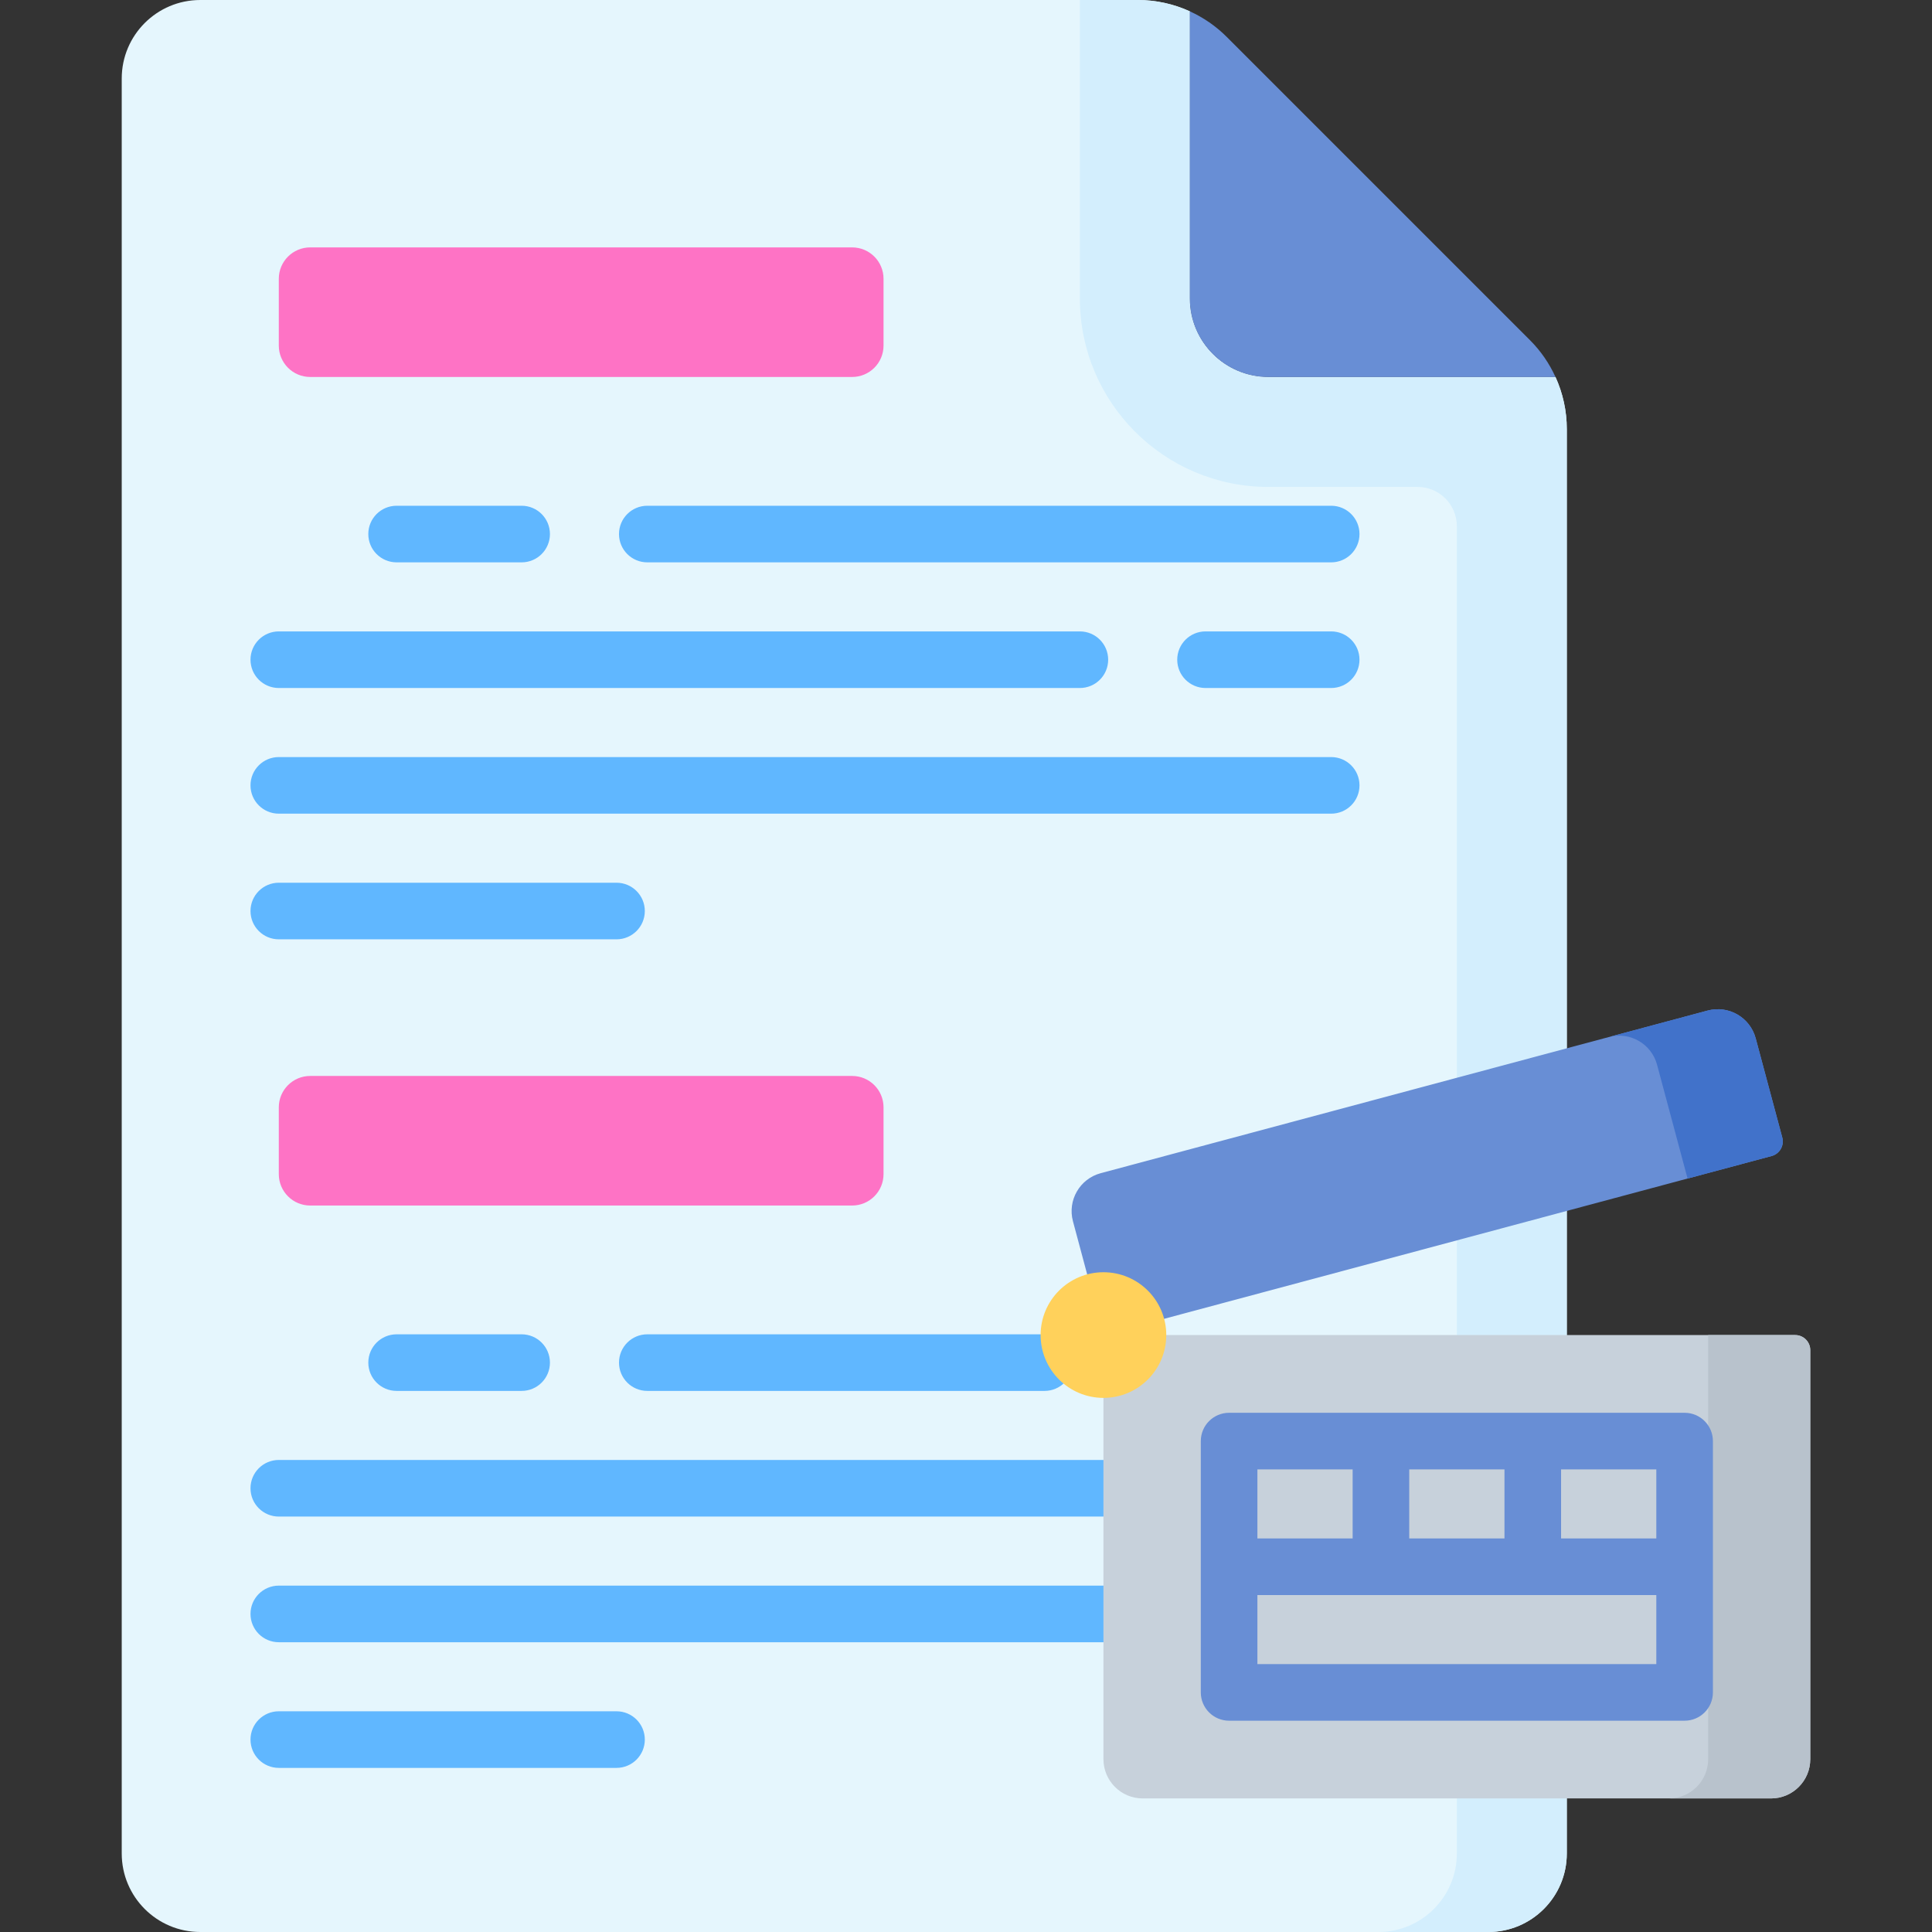
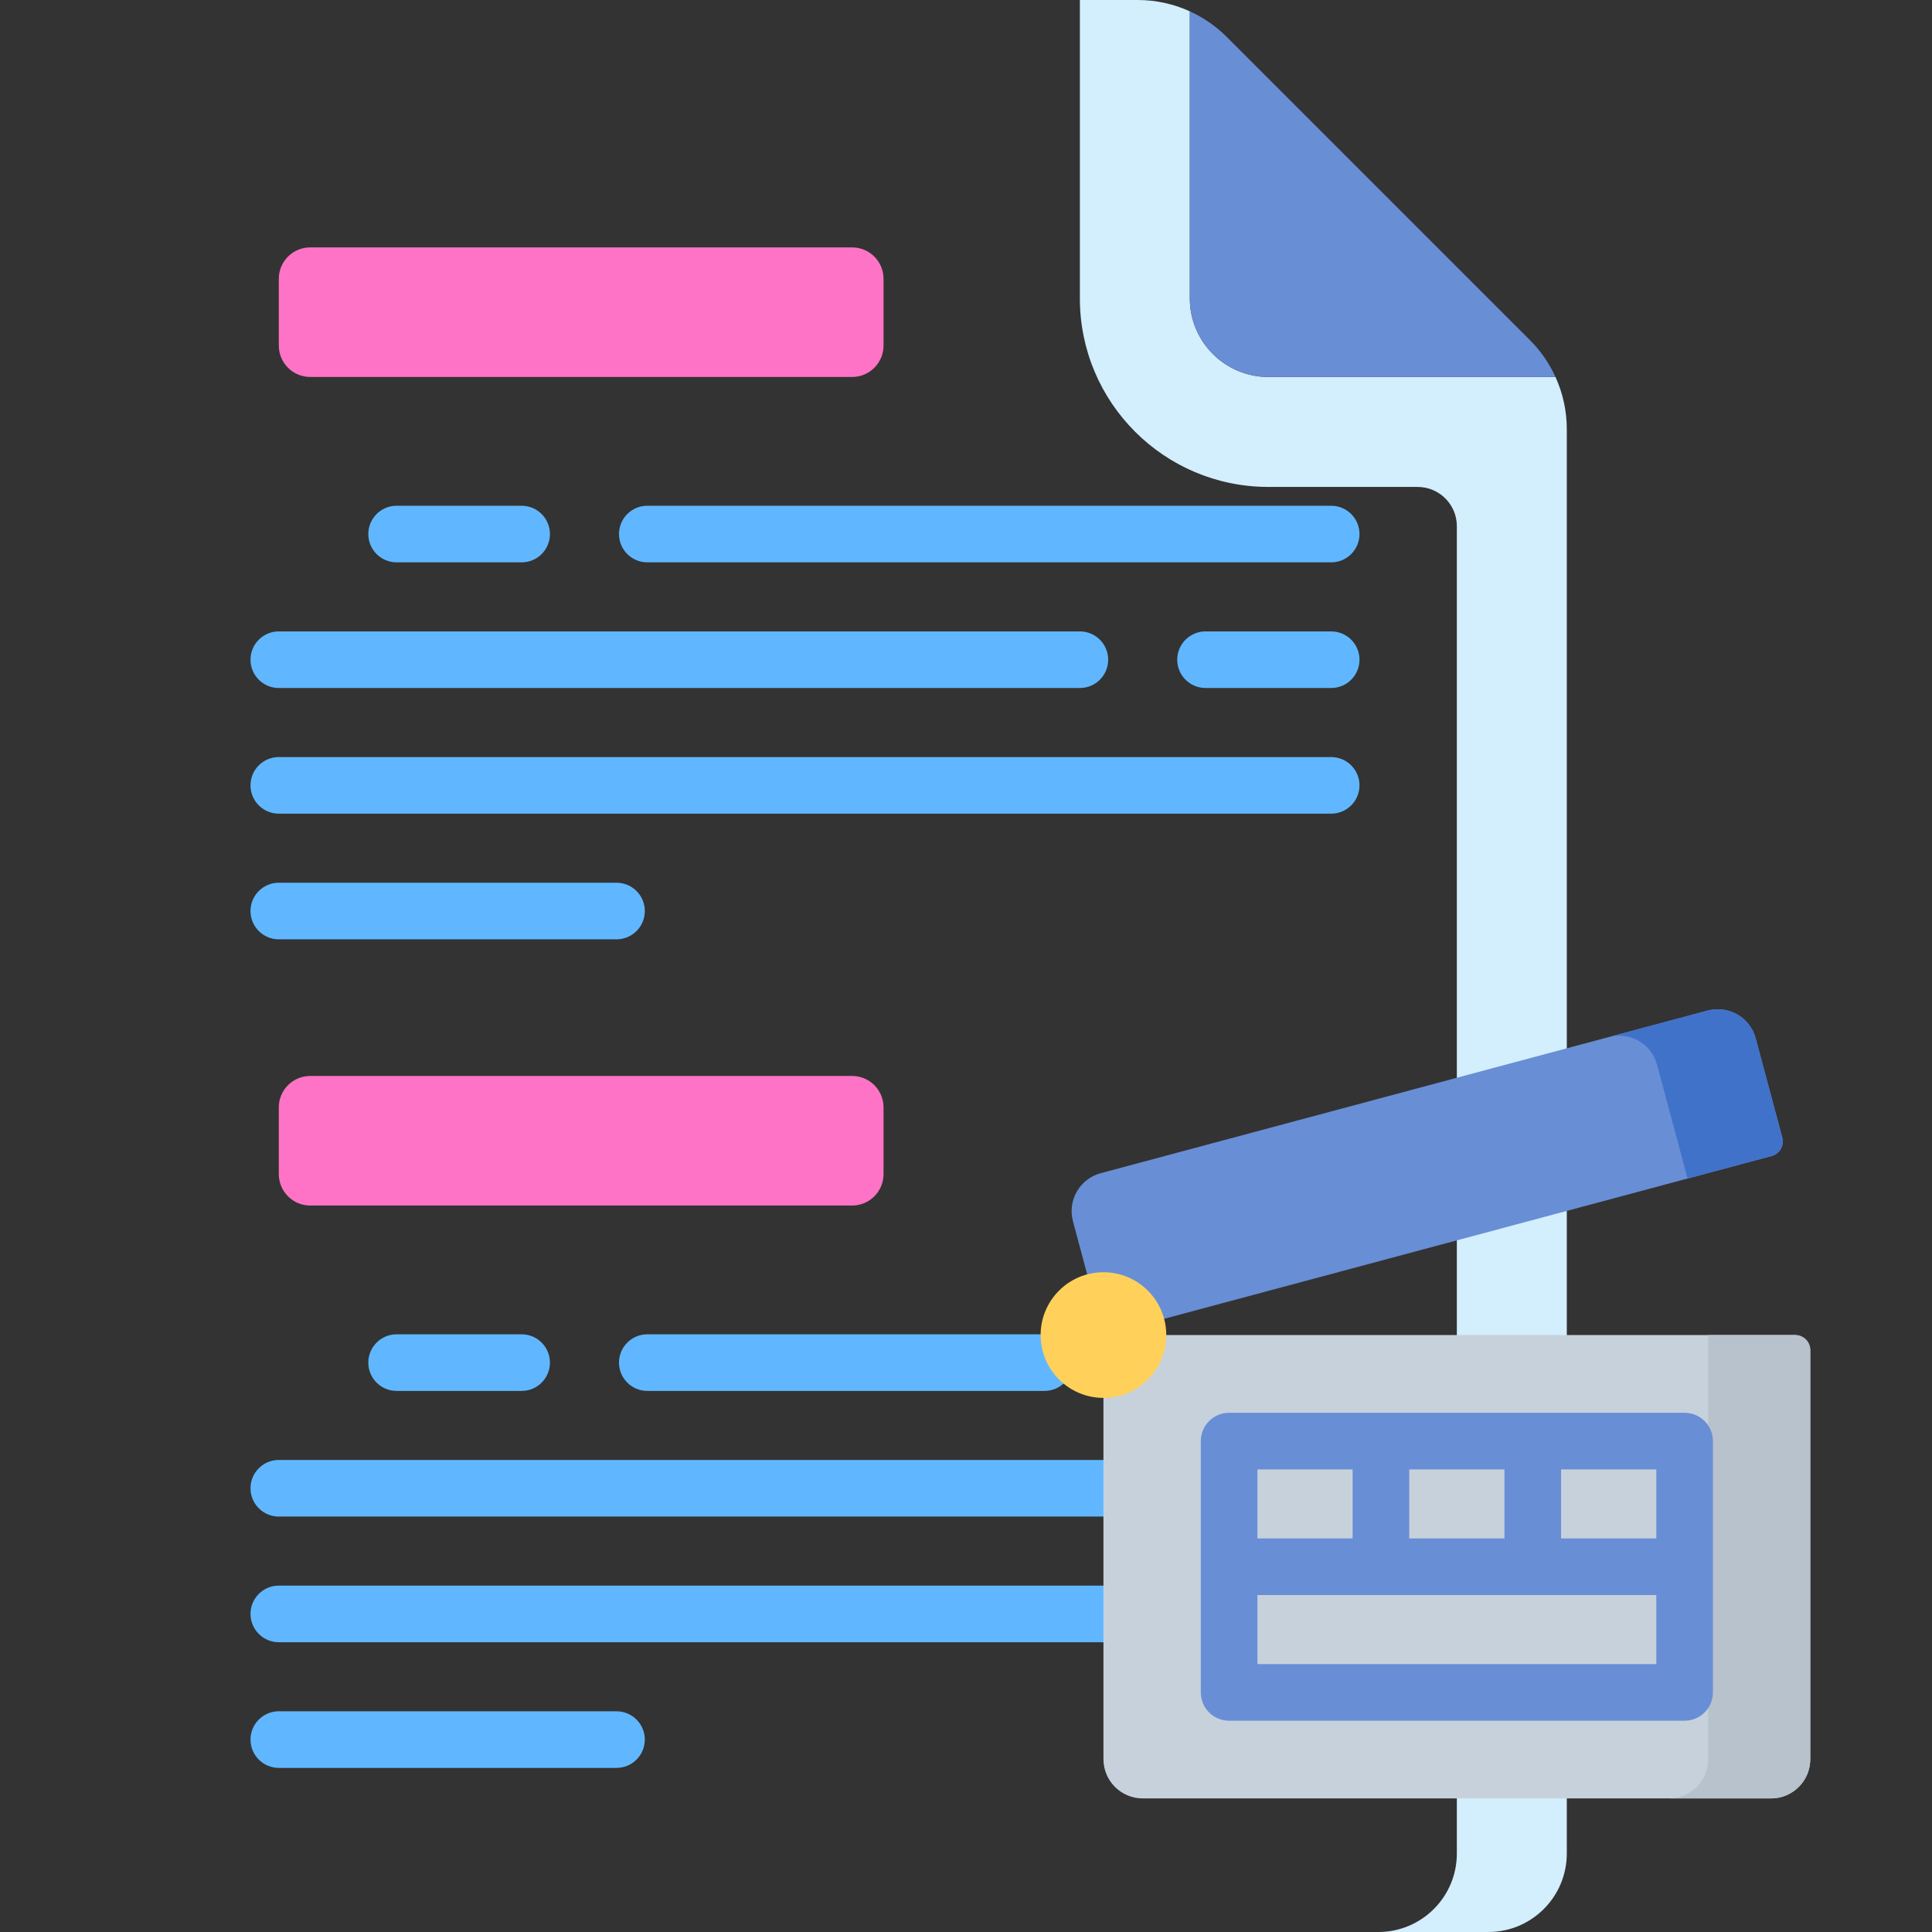
<svg xmlns="http://www.w3.org/2000/svg" id="Capa_1" enable-background="new 0 0 512 512" height="512" viewBox="0 0 512 512" width="512">
  <rect x="0" y="0" width="512" height="512" fill="#333333" stroke="none" />
  <g>
-     <path d="m336.129 99.902c-11.495 0-20.813-9.318-20.813-20.813v-76.089c-4.292-1.954-8.987-3-13.794-3h-248.45c-11.495 0-20.813 9.318-20.813 20.813v470.374c0 11.495 9.318 20.813 20.813 20.813h341.333c11.495 0 20.813-9.318 20.813-20.813v-377.491c0-4.806-1.047-9.502-3-13.794z" fill="#e5f6fd" />
    <path d="m336.129 99.902c-11.495 0-20.813-9.318-20.813-20.813v-76.089c-4.292-1.953-8.987-3-13.794-3h-15.345v79.089c0 27.587 22.364 49.951 49.951 49.951h39.545c5.747 0 10.406 4.659 10.406 10.406v351.74c0 11.495-9.318 20.813-20.813 20.813h29.138c11.495 0 20.813-9.318 20.813-20.813v-377.49c0-4.806-1.047-9.502-3-13.794z" fill="#d3eefd" />
    <g>
      <path d="m315.316 79.089c0 11.495 9.318 20.813 20.813 20.813h76.089c-1.636-3.595-3.907-6.907-6.754-9.754l-80.395-80.394c-2.847-2.847-6.159-5.117-9.754-6.754v76.089z" fill="#688ed5" />
    </g>
    <g>
      <path d="m82.21 285.139h143.612c4.598 0 8.325 3.727 8.325 8.325v17.69c0 4.598-3.727 8.325-8.325 8.325h-143.612c-4.598 0-8.325-3.727-8.325-8.325v-17.69c0-4.597 3.727-8.325 8.325-8.325z" fill="#fe73c5" />
    </g>
    <g>
      <path d="m82.21 65.562h143.612c4.598 0 8.325 3.727 8.325 8.325v17.69c0 4.598-3.727 8.325-8.325 8.325h-143.612c-4.598 0-8.325-3.727-8.325-8.325v-17.69c0-4.597 3.727-8.325 8.325-8.325z" fill="#fe73c5" />
    </g>
    <g>
      <path d="m352.779 149.029h-181.239c-4.142 0-7.5-3.357-7.5-7.5s3.358-7.5 7.5-7.5h181.24c4.142 0 7.5 3.357 7.5 7.5s-3.359 7.5-7.501 7.5z" fill="#60b7ff" />
    </g>
    <g>
      <path d="m138.239 149.029h-33.134c-4.142 0-7.5-3.357-7.5-7.5s3.358-7.5 7.5-7.5h33.134c4.142 0 7.5 3.357 7.5 7.5s-3.358 7.5-7.5 7.5z" fill="#60b7ff" />
    </g>
    <g>
      <path d="m352.779 215.63h-278.894c-4.142 0-7.5-3.357-7.5-7.5s3.358-7.5 7.5-7.5h278.894c4.142 0 7.5 3.357 7.5 7.5s-3.358 7.5-7.5 7.5z" fill="#60b7ff" />
    </g>
    <g>
      <path d="m286.178 182.329h-212.293c-4.142 0-7.5-3.357-7.5-7.5s3.358-7.5 7.5-7.5h212.292c4.142 0 7.5 3.357 7.5 7.5s-3.357 7.5-7.499 7.5z" fill="#60b7ff" />
    </g>
    <g>
      <path d="m352.779 182.329h-33.301c-4.142 0-7.5-3.357-7.5-7.5s3.358-7.5 7.5-7.5h33.301c4.142 0 7.5 3.357 7.5 7.5s-3.358 7.5-7.5 7.5z" fill="#60b7ff" />
    </g>
    <g>
      <path d="m163.383 248.931h-89.498c-4.142 0-7.5-3.357-7.5-7.5s3.358-7.5 7.5-7.5h89.498c4.142 0 7.5 3.357 7.5 7.5s-3.358 7.5-7.5 7.5z" fill="#60b7ff" />
    </g>
    <g>
      <path d="m276.814 368.606h-105.274c-4.142 0-7.5-3.357-7.5-7.5s3.358-7.5 7.5-7.5h105.274c4.142 0 7.5 3.357 7.5 7.5s-3.358 7.5-7.5 7.5z" fill="#60b7ff" />
    </g>
    <g>
      <path d="m138.239 368.606h-33.134c-4.142 0-7.5-3.357-7.5-7.5s3.358-7.5 7.5-7.5h33.134c4.142 0 7.5 3.357 7.5 7.5s-3.358 7.5-7.5 7.5z" fill="#60b7ff" />
    </g>
    <g>
      <path d="m292.424 435.207h-218.539c-4.142 0-7.5-3.357-7.5-7.5s3.358-7.5 7.5-7.5h218.539c4.142 0 7.5 3.357 7.5 7.5s-3.358 7.5-7.5 7.5z" fill="#60b7ff" />
    </g>
    <g>
      <path d="m292.424 401.906h-218.539c-4.142 0-7.5-3.357-7.5-7.5s3.358-7.5 7.5-7.5h218.539c4.142 0 7.5 3.357 7.5 7.5s-3.358 7.5-7.5 7.5z" fill="#60b7ff" />
    </g>
    <g>
      <path d="m163.383 468.508h-89.498c-4.142 0-7.5-3.357-7.5-7.5s3.358-7.5 7.5-7.5h89.498c4.142 0 7.5 3.357 7.5 7.5s-3.358 7.5-7.5 7.5z" fill="#60b7ff" />
    </g>
    <g>
      <g>
        <path d="m469.334 476.602h-166.504c-5.747 0-10.406-4.659-10.406-10.406v-112.39h183.317c2.209 0 4 1.791 4 4v108.39c0 5.747-4.659 10.406-10.407 10.406z" fill="#c7d1db" />
      </g>
      <g>
        <path d="m452.684 353.805v112.39c0 5.747-4.659 10.406-10.407 10.406h27.057c5.747 0 10.406-4.659 10.406-10.406v-108.39c0-2.209-1.791-4-4-4z" fill="#b8c2cc" />
      </g>
      <g>
        <path d="m469.495 306.359-177.071 47.446-8.08-30.156c-1.488-5.552 1.807-11.258 7.359-12.745l160.831-43.094c5.552-1.488 11.258 1.807 12.745 7.358l7.045 26.292c.571 2.134-.696 4.327-2.829 4.899z" fill="#688ed5" />
      </g>
      <g>
        <path d="m452.533 267.809-26.135 7.003c5.551-1.488 11.258 1.807 12.745 7.359l8.08 30.156 22.271-5.968c2.134-.572 3.4-2.765 2.828-4.899l-7.045-26.292c-1.486-5.552-7.193-8.846-12.744-7.359z" fill="#4172ca" />
      </g>
      <g>
        <circle cx="292.424" cy="353.805" fill="#ffd15b" r="16.65" />
      </g>
    </g>
    <path d="m446.44 374.403h-120.715c-4.142 0-7.5 3.357-7.5 7.5v66.602c0 4.143 3.358 7.5 7.5 7.5h120.715c4.142 0 7.5-3.357 7.5-7.5v-66.602c0-4.143-3.358-7.5-7.5-7.5zm-7.5 33.3h-25.238v-18.301h25.238zm-65.477 0v-18.301h25.238v18.301zm-15-18.3v18.301h-25.239v-18.301zm-25.238 51.601v-18.301h105.715v18.301z" fill="#688ed5" />
  </g>
</svg>